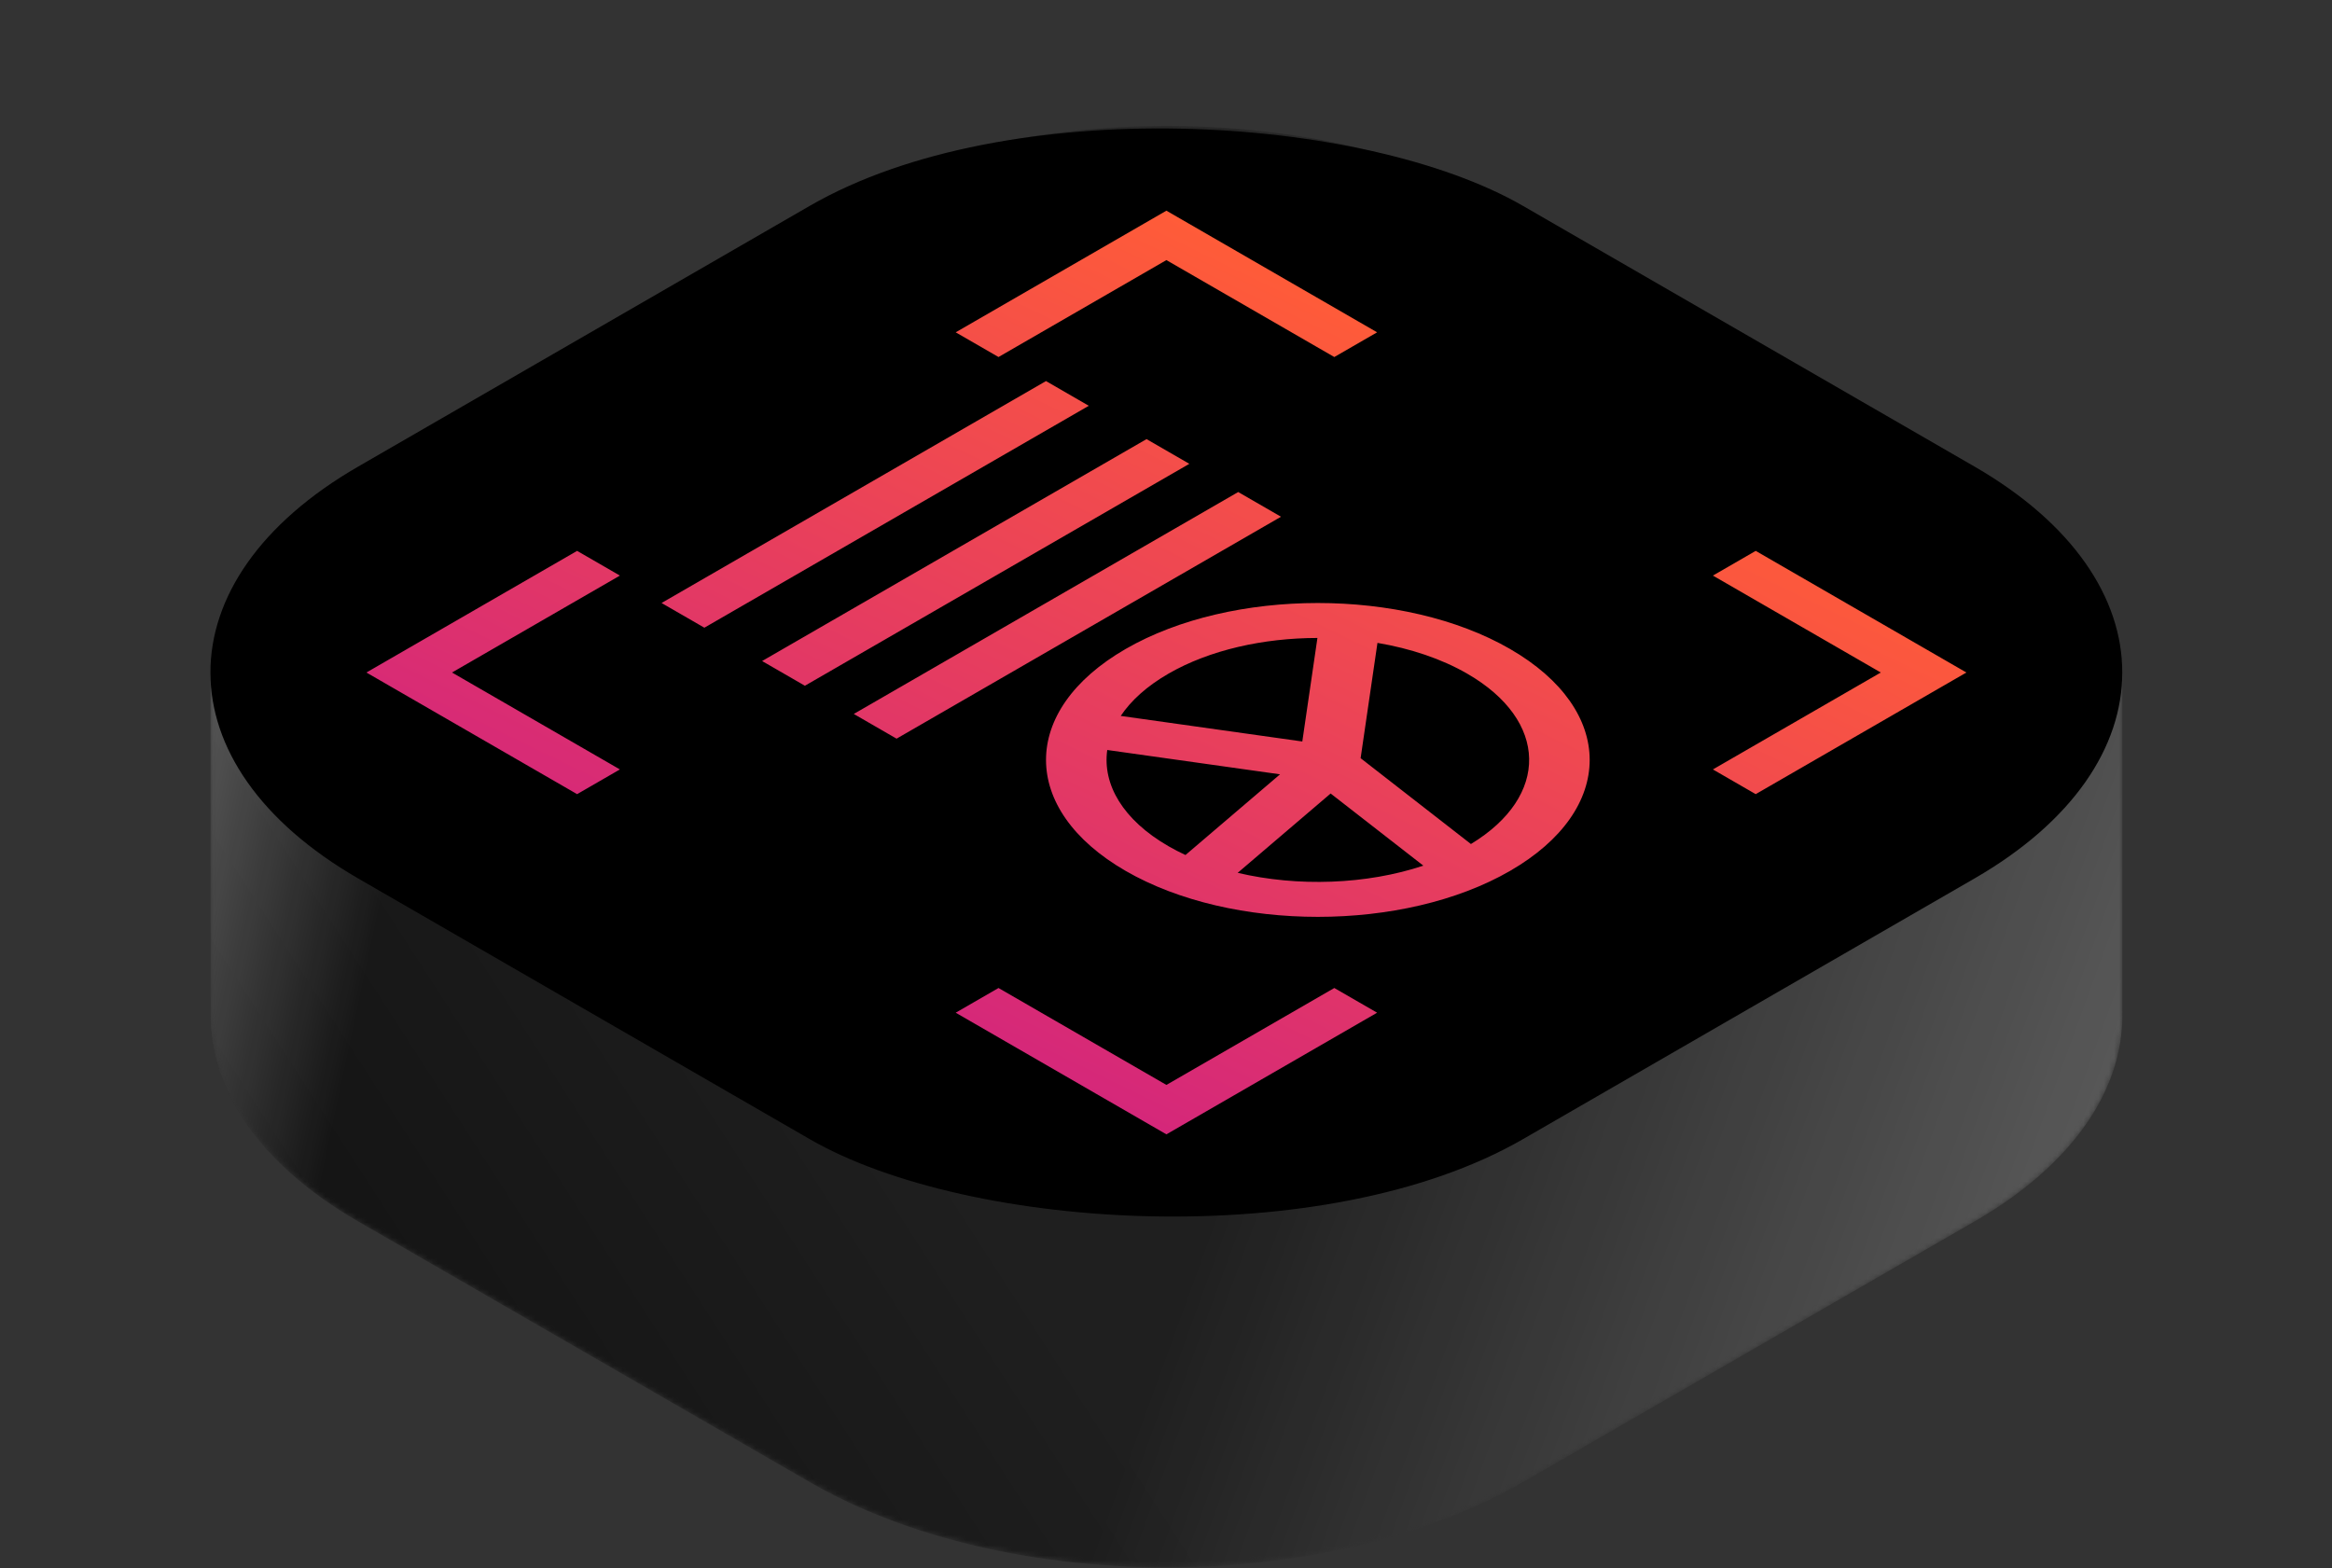
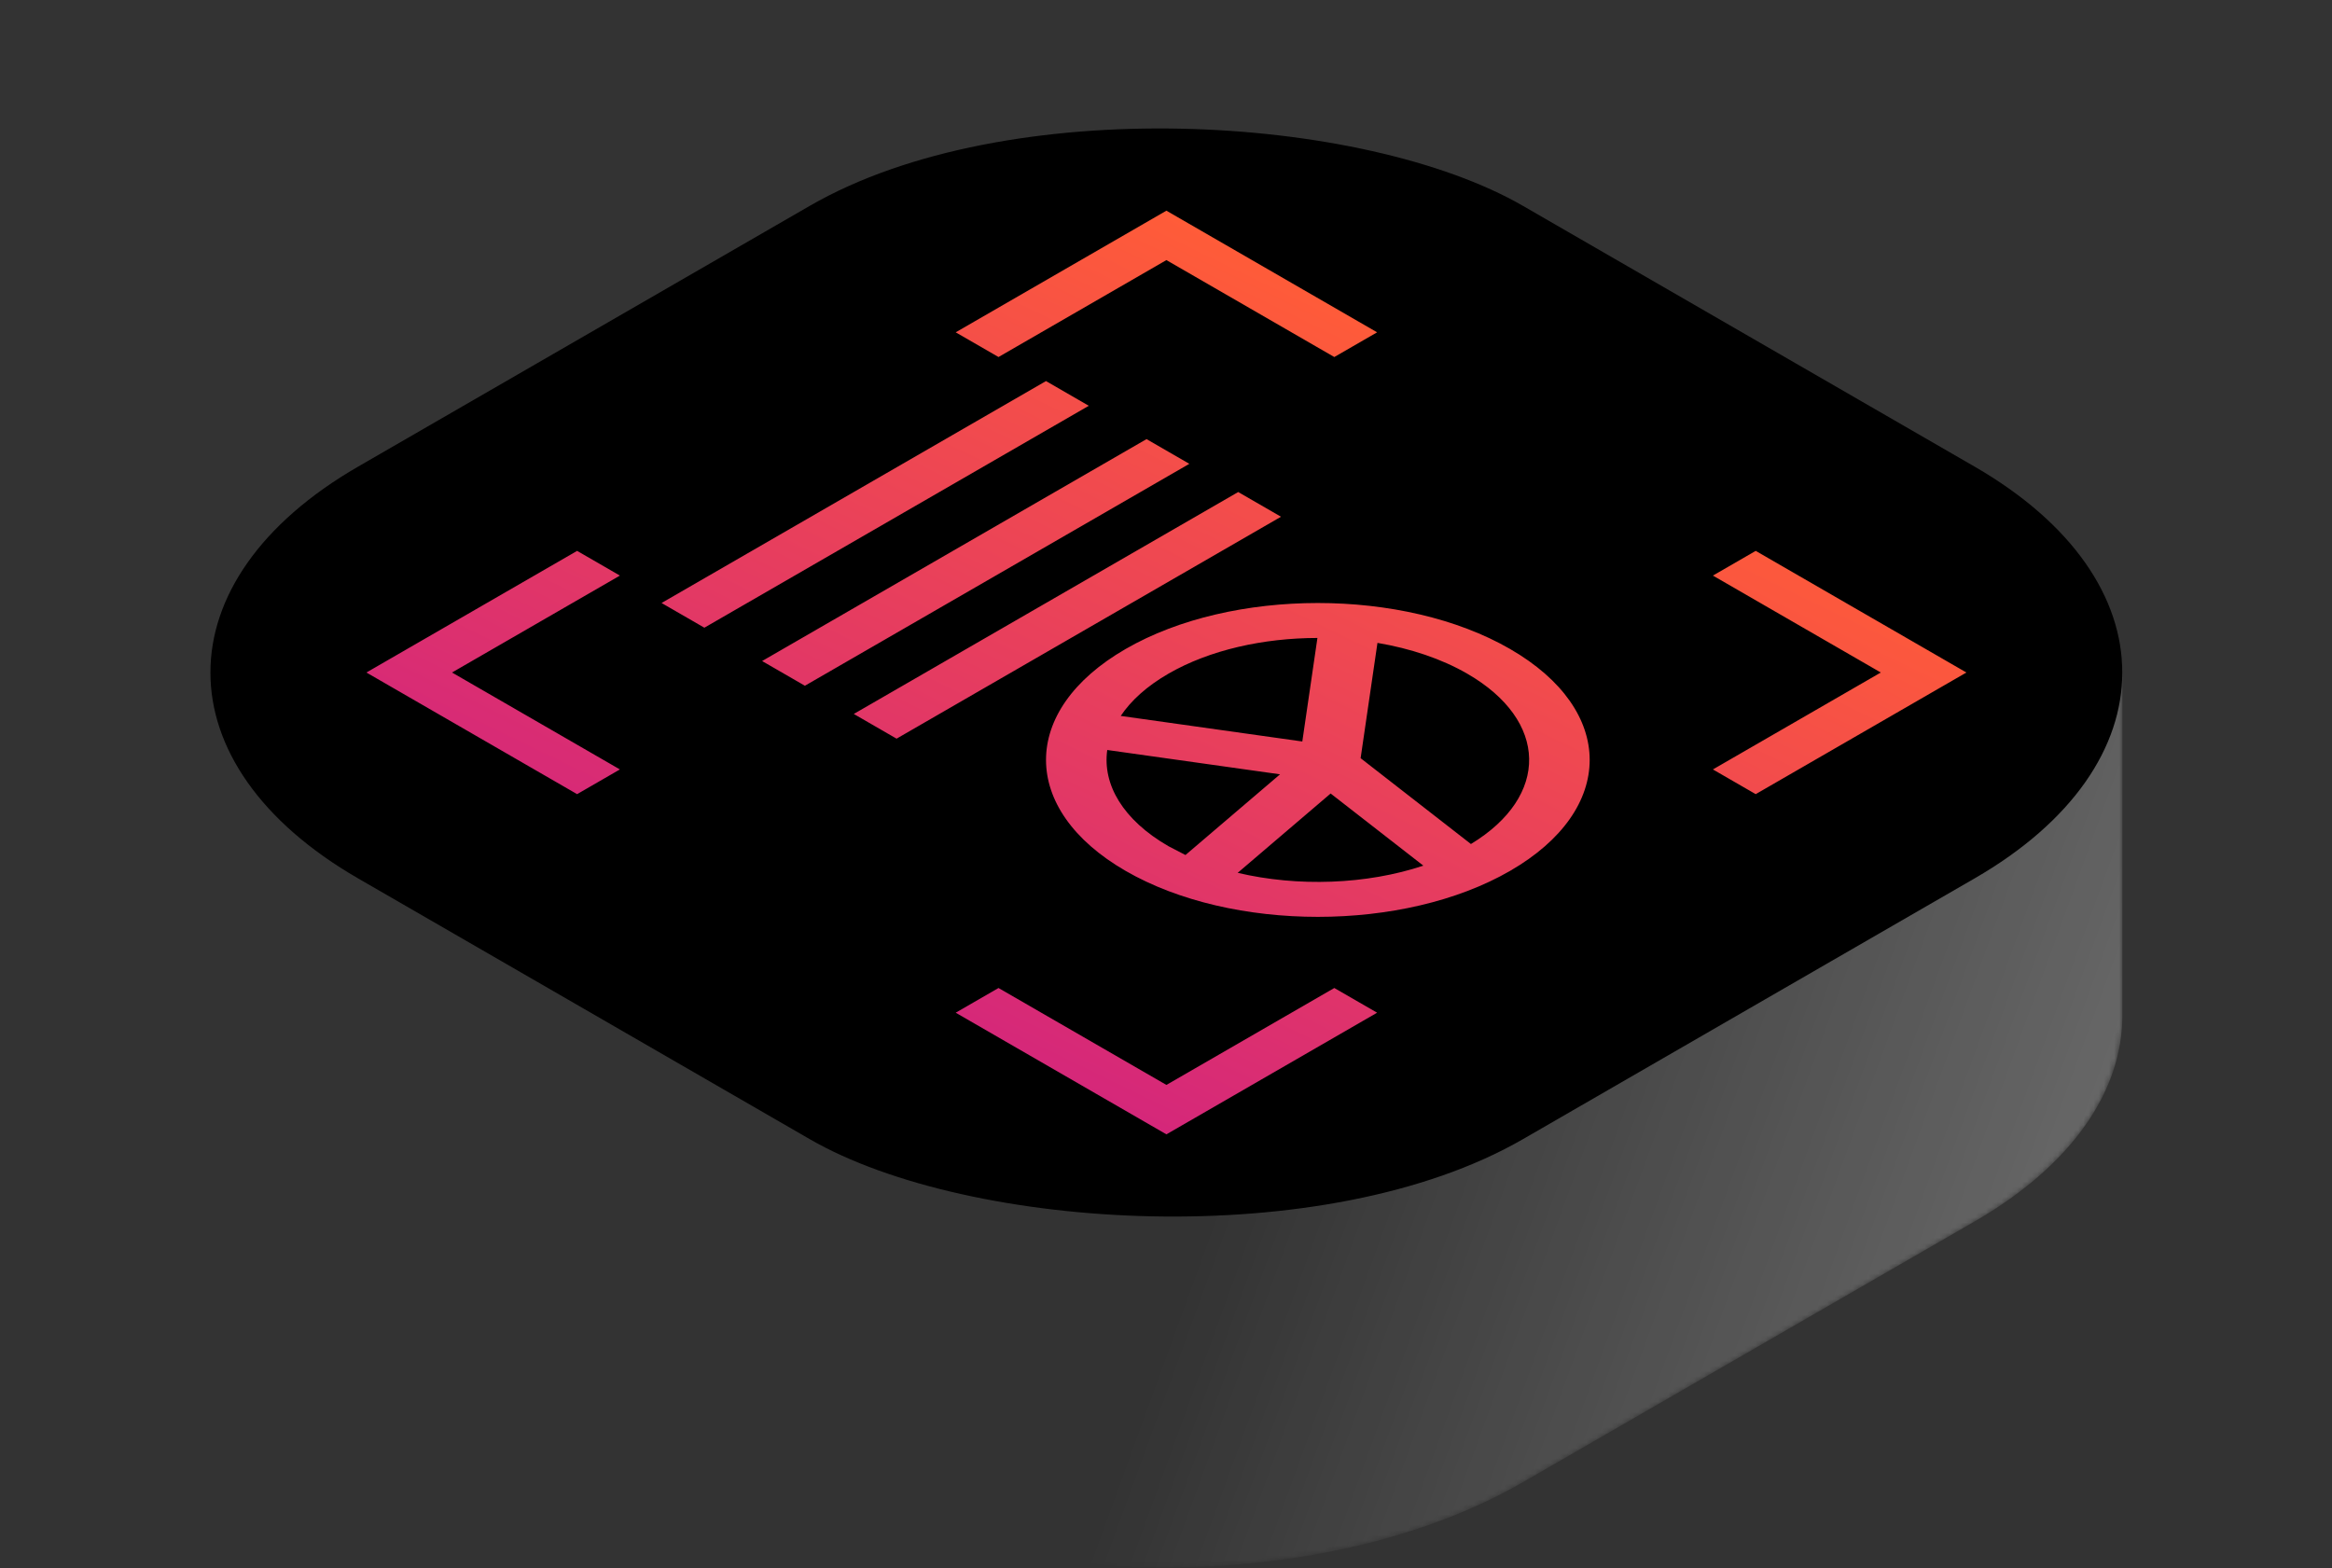
<svg xmlns="http://www.w3.org/2000/svg" width="455" height="306" viewBox="0 0 455 306" fill="none">
  <rect x="0" y="0" width="455" height="306" fill="#333333" stroke="none" />
  <mask id="mask0_16_5470" style="mask-type:alpha" maskUnits="userSpaceOnUse" x="41" y="24" width="374" height="282">
    <path d="M41.058 132.25C41.057 117.708 50.666 103.167 69.885 92.072L157.986 41.211C196.422 19.022 258.739 19.022 297.175 41.211L385.276 92.072C404.495 103.167 414.104 117.708 414.103 132.25C414.101 161.028 414.104 169.367 414.103 198.145C414.102 212.685 404.493 227.226 385.276 238.32L297.175 289.181C258.739 311.37 196.422 311.37 157.986 289.181L69.885 238.32C50.667 227.226 41.059 212.685 41.058 198.145C41.056 169.367 41.059 161.028 41.058 132.25Z" fill="#FF3D15" />
  </mask>
  <g mask="url(#mask0_16_5470)">
-     <path d="M41.058 132.25C41.057 117.708 50.666 103.167 69.885 92.072L157.986 41.211C196.422 19.022 258.739 19.022 297.175 41.211L385.276 92.072C404.495 103.167 414.104 117.708 414.103 132.25C414.101 161.028 414.104 169.367 414.103 198.145C414.102 212.685 404.493 227.226 385.276 238.32L297.175 289.181C258.739 311.37 196.422 311.37 157.986 289.181L69.885 238.32C50.667 227.226 41.059 212.685 41.058 198.145C41.056 169.367 41.059 161.028 41.058 132.25Z" fill="#1F1F1F" />
    <path d="M41.058 132.25C41.057 117.708 50.666 103.167 69.885 92.072L157.986 41.211C196.422 19.022 258.739 19.022 297.175 41.211L385.276 92.072C404.495 103.167 414.104 117.708 414.103 132.25C414.101 161.028 414.104 169.367 414.103 198.145C414.102 212.685 404.493 227.226 385.276 238.32L297.175 289.181C258.739 311.37 196.422 311.37 157.986 289.181L69.885 238.32C50.667 227.226 41.059 212.685 41.058 198.145C41.056 169.367 41.059 161.028 41.058 132.25Z" fill="url(#paint0_linear_16_5470)" />
-     <path d="M41.058 132.25C41.057 117.708 50.666 103.167 69.885 92.072L157.986 41.211C196.422 19.022 258.739 19.022 297.175 41.211L385.276 92.072C404.495 103.167 414.104 117.708 414.103 132.25C414.101 161.028 414.104 169.367 414.103 198.145C414.102 212.685 404.493 227.226 385.276 238.32L297.175 289.181C258.739 311.37 196.422 311.37 157.986 289.181L69.885 238.32C50.667 227.226 41.059 212.685 41.058 198.145C41.056 169.367 41.059 161.028 41.058 132.25Z" fill="url(#paint1_linear_16_5470)" />
-     <path d="M41.058 132.25C41.057 117.708 50.666 103.167 69.885 92.072L157.986 41.211C196.422 19.022 258.739 19.022 297.175 41.211L385.276 92.072C404.495 103.167 414.104 117.708 414.103 132.25C414.101 161.028 414.104 169.367 414.103 198.145C414.102 212.685 404.493 227.226 385.276 238.32L297.175 289.181C258.739 311.37 196.422 311.37 157.986 289.181L69.885 238.32C50.667 227.226 41.059 212.685 41.058 198.145C41.056 169.367 41.059 161.028 41.058 132.25Z" fill="url(#paint2_linear_16_5470)" />
  </g>
  <g clip-path="url(#clip0_16_5470)">
    <rect width="262.446" height="262.446" rx="80.359" transform="matrix(0.866 -0.5 0.866 0.5 0.289 131.218)" fill="black" />
-     <path fill-rule="evenodd" clip-rule="evenodd" d="M75.665 128.807L71.489 131.218L75.665 133.628L112.6 154.951L120.951 150.129L88.192 131.218L120.951 112.306L112.6 107.485L75.665 128.807ZM194.82 69.661L227.579 50.749L260.338 69.661L268.69 64.84L231.755 43.517L227.579 41.107L223.404 43.517L186.469 64.84L194.82 69.661ZM194.82 192.774L227.579 211.686L260.338 192.774L268.69 197.595L231.755 218.918L227.579 221.328L223.404 218.918L186.469 197.595L194.82 192.774ZM334.207 112.306L366.966 131.218L334.207 150.129L342.559 154.951L379.493 133.628L383.669 131.218L379.493 128.807L342.559 107.485L334.207 112.306ZM137.429 122.475L212.435 79.174L204.084 74.353L129.078 117.654L137.429 122.475ZM157.046 133.8L232.052 90.499L223.701 85.678L148.695 128.978L157.046 133.8ZM174.932 144.125L249.938 100.824L241.587 96.003L166.581 139.304L174.932 144.125ZM286.994 164.681C302.375 155.358 302.136 140.601 286.278 131.446C281.219 128.526 275.172 126.523 268.758 125.438L265.472 147.935L286.994 164.681ZM277.713 168.903C266.617 172.599 253.175 173.066 241.487 170.303L259.622 154.826L277.713 168.903ZM231.299 166.828L249.75 151.082L216.037 146.335C215.09 153.055 219.07 159.963 227.975 165.105C229.041 165.72 230.151 166.295 231.299 166.828ZM218.667 139.687L254.095 144.676L257.046 124.475C246.522 124.487 236.005 126.811 227.975 131.446C223.779 133.869 220.676 136.684 218.667 139.687ZM294.63 169.926C315.342 157.969 315.342 138.582 294.63 126.625C273.918 114.668 240.336 114.668 219.624 126.625C198.912 138.582 198.912 157.969 219.624 169.926C240.336 181.883 273.918 181.883 294.63 169.926Z" fill="url(#paint3_linear_16_5470)" />
+     <path fill-rule="evenodd" clip-rule="evenodd" d="M75.665 128.807L71.489 131.218L75.665 133.628L112.6 154.951L120.951 150.129L88.192 131.218L120.951 112.306L112.6 107.485L75.665 128.807ZM194.82 69.661L227.579 50.749L260.338 69.661L268.69 64.84L231.755 43.517L227.579 41.107L223.404 43.517L186.469 64.84L194.82 69.661ZM194.82 192.774L227.579 211.686L260.338 192.774L268.69 197.595L231.755 218.918L227.579 221.328L223.404 218.918L186.469 197.595L194.82 192.774ZM334.207 112.306L366.966 131.218L334.207 150.129L342.559 154.951L379.493 133.628L383.669 131.218L379.493 128.807L342.559 107.485L334.207 112.306ZM137.429 122.475L212.435 79.174L204.084 74.353L129.078 117.654L137.429 122.475ZM157.046 133.8L232.052 90.499L223.701 85.678L148.695 128.978L157.046 133.8ZM174.932 144.125L249.938 100.824L241.587 96.003L166.581 139.304L174.932 144.125ZM286.994 164.681C302.375 155.358 302.136 140.601 286.278 131.446C281.219 128.526 275.172 126.523 268.758 125.438L265.472 147.935L286.994 164.681ZM277.713 168.903C266.617 172.599 253.175 173.066 241.487 170.303L259.622 154.826L277.713 168.903ZM231.299 166.828L249.75 151.082L216.037 146.335C215.09 153.055 219.07 159.963 227.975 165.105ZM218.667 139.687L254.095 144.676L257.046 124.475C246.522 124.487 236.005 126.811 227.975 131.446C223.779 133.869 220.676 136.684 218.667 139.687ZM294.63 169.926C315.342 157.969 315.342 138.582 294.63 126.625C273.918 114.668 240.336 114.668 219.624 126.625C198.912 138.582 198.912 157.969 219.624 169.926C240.336 181.883 273.918 181.883 294.63 169.926Z" fill="url(#paint3_linear_16_5470)" />
  </g>
  <defs>
    <linearGradient id="paint0_linear_16_5470" x1="866.561" y1="305.793" x2="287.975" y2="95.252" gradientUnits="userSpaceOnUse">
      <stop stop-color="white" />
      <stop offset="1" stop-color="white" stop-opacity="0" />
    </linearGradient>
    <linearGradient id="paint1_linear_16_5470" x1="-113.821" y1="355.616" x2="157.793" y2="180.433" gradientUnits="userSpaceOnUse">
      <stop />
      <stop offset="1" stop-opacity="0" />
    </linearGradient>
    <linearGradient id="paint2_linear_16_5470" x1="-60.784" y1="69.112" x2="90.291" y2="101.255" gradientUnits="userSpaceOnUse">
      <stop stop-color="white" />
      <stop offset="1" stop-color="white" stop-opacity="0" />
    </linearGradient>
    <linearGradient id="paint3_linear_16_5470" x1="225.883" y1="40.127" x2="155.029" y2="185.912" gradientUnits="userSpaceOnUse">
      <stop stop-color="#FF5C38" />
      <stop offset="1" stop-color="#D5277A" />
    </linearGradient>
    <clipPath id="clip0_16_5470">
      <rect width="262.446" height="262.446" fill="white" transform="matrix(0.866 -0.5 0.866 0.5 0.289 131.218)" />
    </clipPath>
  </defs>
</svg>